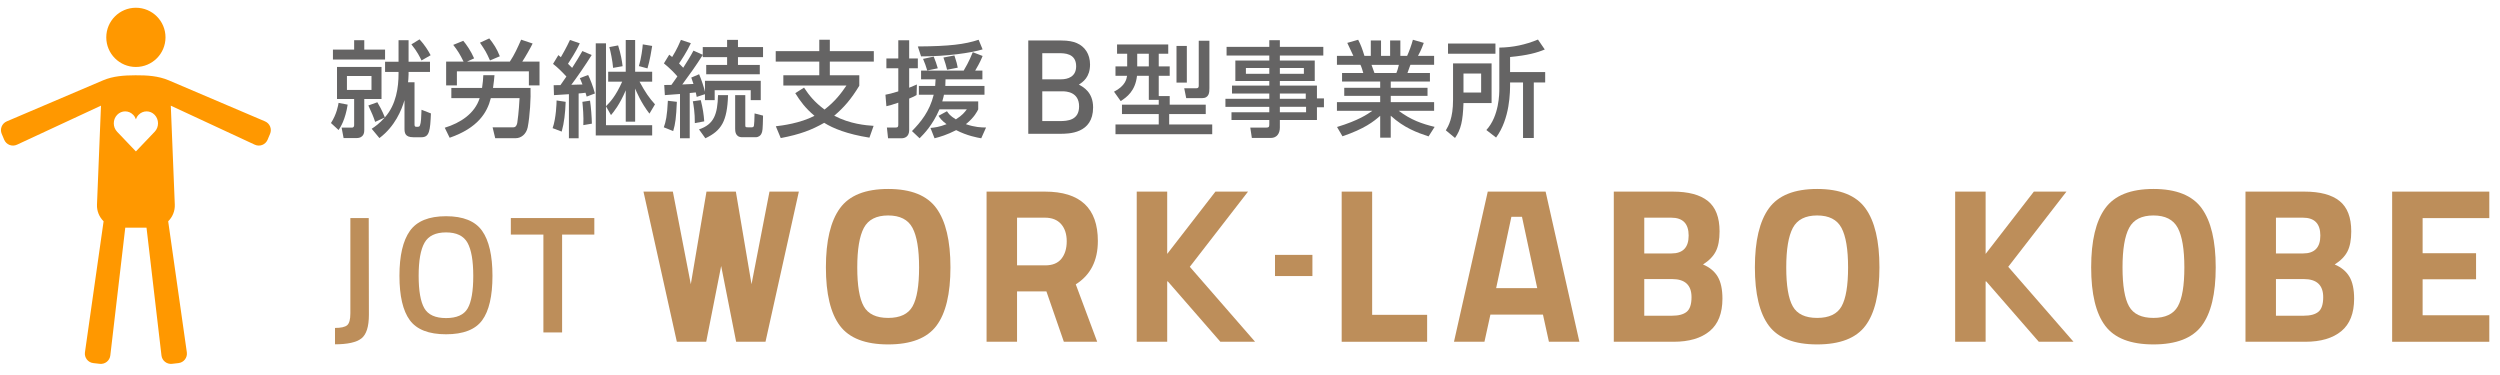
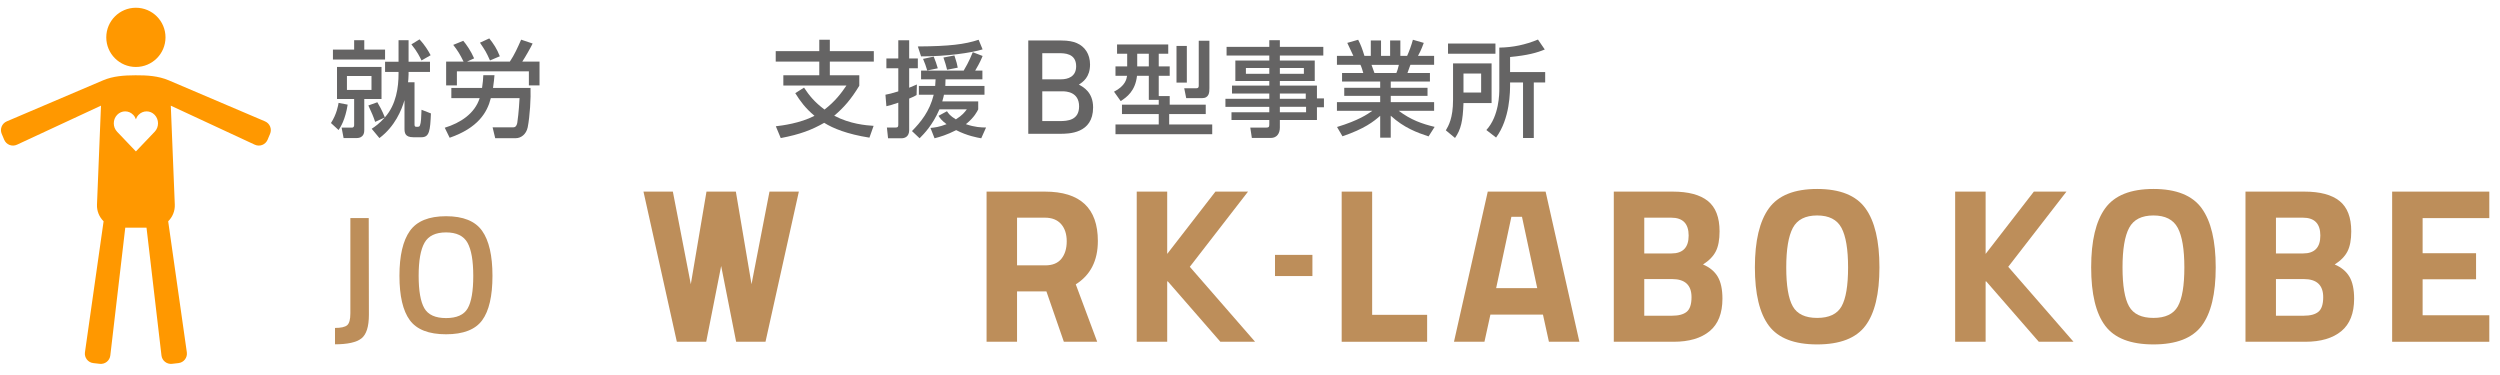
<svg xmlns="http://www.w3.org/2000/svg" id="a" data-name="レイヤー 1" viewBox="0 0 440 66" width="440" height="66">
  <rect width="440" height="66" fill="none" stroke-width="0" />
  <g>
    <path d="m46.653,21.364l-16.949-7.223c-1.842-.785-3.826-.902-5.828-.891-.031 0-.062 0-.092.001-1.944.011-3.865.129-5.653.891L1.182,21.364c-.846.363-1.241,1.342-.882,2.191l.441,1.044c.371.878,1.398,1.27,2.259.863l14.774-6.866-.703,17.399c-.05,1.152.405,2.203,1.163,2.951l-3.282,23.058c-.133.934.532,1.794,1.47,1.9l1.142.13c.917.104,1.745-.553,1.852-1.47l2.632-22.49h3.74l2.632,22.49c.107.916.936,1.574,1.852,1.47l1.142-.13c.938-.106,1.603-.966,1.47-1.9l-3.282-23.058c.758-.748,1.214-1.799,1.163-2.951l-.703-17.399,14.774,6.866c.861.407,1.888.015,2.259-.863l.441-1.044c.358-.849-.036-1.827-.882-2.191Zm-19.433,1.826l-3.303,3.461-3.303-3.461c-.784-.821-.784-2.152,0-2.973.784-.821,2.054-.821,2.838,0,.218.228.369.498.466.783.097-.285.248-.555.466-.783.784-.821,2.054-.821,2.838,0,.784.821.784,2.152,0,2.973Z" fill="#ff9800" stroke-width="0" />
    <circle cx="23.917" cy="6.575" r="5.212" fill="#ff9800" stroke-width="0" />
  </g>
  <g>
    <path d="m61.663,38.377v16.782c0,1.078-.191,1.774-.573,2.087-.382.314-1.092.47-2.131.47v2.881c2.214,0,3.762-.344,4.644-1.029.882-.686,1.323-2.076,1.323-4.173l-.029-17.017h-3.233Z" fill="#bd8e5a" stroke-width="0" />
    <path d="m78.503,38.054c-3.017,0-5.139.863-6.363,2.586-1.225,1.725-1.837,4.36-1.837,7.906,0,3.547.607,6.148,1.822,7.804,1.215,1.655,3.34,2.483,6.378,2.483,3.037,0,5.158-.823,6.363-2.469,1.205-1.646,1.808-4.252,1.808-7.818,0-3.566-.607-6.206-1.822-7.92-1.215-1.714-3.331-2.572-6.349-2.572Zm3.806,16.223c-.657,1.137-1.925,1.705-3.806,1.705s-3.155-.578-3.821-1.734c-.666-1.156-.999-3.061-.999-5.717,0-2.655.343-4.589,1.029-5.805.685-1.214,1.949-1.822,3.791-1.822,1.841,0,3.101.608,3.777,1.822.676,1.216,1.014,3.159,1.014,5.835,0,2.675-.328,4.58-.985,5.716Z" fill="#bd8e5a" stroke-width="0" />
-     <polygon points="89.907 41.286 95.638 41.286 95.638 58.509 98.93 58.509 98.93 41.286 104.602 41.286 104.602 38.377 89.907 38.377 89.907 41.286" fill="#bd8e5a" stroke-width="0" />
    <polygon points="132.268 50.022 129.51 33.724 124.341 33.724 121.582 50.022 118.422 33.724 113.252 33.724 119.123 60.151 124.292 60.151 126.925 46.814 129.559 60.151 134.728 60.151 140.598 33.724 135.429 33.724 132.268 50.022" fill="#bd8e5a" stroke-width="0" />
-     <path d="m156.319,33.257c-4.016,0-6.846,1.134-8.492,3.401-1.646,2.267-2.468,5.732-2.468,10.396,0,4.663.822,8.09,2.468,10.279,1.645,2.19,4.475,3.285,8.492,3.285,4.016,0,6.846-1.095,8.492-3.285,1.645-2.189,2.468-5.615,2.468-10.279,0-4.664-.823-8.129-2.468-10.396-1.646-2.267-4.476-3.401-8.492-3.401Zm4.295,20.656c-.765,1.361-2.196,2.04-4.295,2.04s-3.53-.68-4.294-2.04c-.765-1.36-1.147-3.64-1.147-6.84,0-3.199.389-5.524,1.166-6.976.777-1.45,2.202-2.176,4.275-2.176,2.072,0,3.498.726,4.275,2.176.777,1.452,1.166,3.777,1.166,6.976,0,3.2-.383,5.48-1.147,6.84Z" fill="#bd8e5a" stroke-width="0" />
    <path d="m193.224,42.429c0-5.804-3.109-8.706-9.327-8.706h-10.26v26.427h5.363v-8.861h5.169l3.07,8.861h5.868l-3.77-10.105c2.59-1.632,3.886-4.17,3.886-7.617Zm-6.412,3.109c-.622.777-1.568,1.165-2.837,1.165h-4.974v-8.394h4.897c1.243,0,2.196.376,2.856,1.127.661.752.991,1.762.991,3.031,0,1.27-.311,2.293-.933,3.071Z" fill="#bd8e5a" stroke-width="0" />
    <polygon points="219.652 33.724 213.916 33.724 205.427 44.688 205.427 33.724 200.064 33.724 200.064 60.151 205.427 60.151 205.427 50.007 205.427 49.528 205.538 49.528 214.786 60.151 220.895 60.151 209.407 46.956 219.652 33.724" fill="#bd8e5a" stroke-width="0" />
    <polygon points="363.695 33.724 357.959 33.724 349.47 44.688 349.47 33.724 344.106 33.724 344.106 60.151 349.47 60.151 349.47 50.007 349.47 49.528 349.581 49.528 358.829 60.151 364.937 60.151 353.45 46.956 363.695 33.724" fill="#bd8e5a" stroke-width="0" />
    <polygon points="241.498 33.724 236.135 33.724 236.135 60.151 251.175 60.151 251.175 55.41 241.498 55.41 241.498 33.724" fill="#bd8e5a" stroke-width="0" />
    <path d="m261.846,33.724l-5.946,26.427h5.363l1.049-4.78h9.249l1.049,4.78h5.363l-5.946-26.427h-10.182Zm1.477,16.983l2.681-12.553h1.865l2.682,12.553h-7.229Z" fill="#bd8e5a" stroke-width="0" />
    <path d="m299.729,46.549c1.062-.673,1.813-1.444,2.254-2.313.44-.868.661-2.04.661-3.517,0-2.461-.687-4.243-2.06-5.344-1.374-1.101-3.433-1.652-6.179-1.652h-10.377v26.427h10.532c2.72,0,4.832-.622,6.335-1.866,1.503-1.243,2.254-3.148,2.254-5.712,0-1.658-.279-2.954-.836-3.887-.557-.933-1.418-1.645-2.584-2.137Zm-10.338-8.239h4.741c2.047,0,3.071,1.049,3.071,3.148s-1.011,3.148-3.032,3.148h-4.78v-6.295Zm7.481,16.555c-.558.467-1.418.7-2.584.7h-4.897v-6.451h4.897c2.279,0,3.42,1.063,3.42,3.187,0,1.243-.279,2.099-.836,2.565Z" fill="#bd8e5a" stroke-width="0" />
    <path d="m319.821,33.257c-4.016,0-6.846,1.134-8.492,3.401-1.646,2.267-2.468,5.732-2.468,10.396,0,4.663.822,8.09,2.468,10.279,1.645,2.19,4.475,3.285,8.492,3.285,4.016,0,6.846-1.095,8.492-3.285,1.645-2.189,2.468-5.615,2.468-10.279,0-4.664-.823-8.129-2.468-10.396-1.646-2.267-4.476-3.401-8.492-3.401Zm4.295,20.656c-.765,1.361-2.196,2.04-4.295,2.04s-3.53-.68-4.294-2.04c-.765-1.36-1.147-3.64-1.147-6.84,0-3.199.389-5.524,1.166-6.976.777-1.45,2.202-2.176,4.275-2.176,2.072,0,3.498.726,4.275,2.176.777,1.452,1.166,3.777,1.166,6.976,0,3.2-.383,5.48-1.147,6.84Z" fill="#bd8e5a" stroke-width="0" />
    <path d="m379.006,33.257c-4.016,0-6.846,1.134-8.492,3.401-1.646,2.267-2.468,5.732-2.468,10.396,0,4.663.822,8.09,2.468,10.279,1.645,2.19,4.475,3.285,8.492,3.285,4.016,0,6.846-1.095,8.492-3.285,1.645-2.189,2.468-5.615,2.468-10.279,0-4.664-.823-8.129-2.468-10.396-1.646-2.267-4.476-3.401-8.492-3.401Zm4.295,20.656c-.765,1.361-2.196,2.04-4.295,2.04s-3.53-.68-4.294-2.04c-.765-1.36-1.147-3.64-1.147-6.84,0-3.199.389-5.524,1.166-6.976.777-1.45,2.202-2.176,4.275-2.176,2.072,0,3.498.726,4.275,2.176.777,1.452,1.166,3.777,1.166,6.976,0,3.2-.383,5.48-1.147,6.84Z" fill="#bd8e5a" stroke-width="0" />
    <path d="m410.906,46.549c1.062-.673,1.813-1.444,2.254-2.313.44-.868.661-2.04.661-3.517,0-2.461-.687-4.243-2.06-5.344-1.374-1.101-3.433-1.652-6.179-1.652h-10.377v26.427h10.532c2.72,0,4.832-.622,6.335-1.866,1.503-1.243,2.254-3.148,2.254-5.712,0-1.658-.279-2.954-.836-3.887-.557-.933-1.418-1.645-2.584-2.137Zm-10.338-8.239h4.741c2.047,0,3.071,1.049,3.071,3.148s-1.011,3.148-3.032,3.148h-4.78v-6.295Zm7.481,16.555c-.558.467-1.418.7-2.584.7h-4.897v-6.451h4.897c2.279,0,3.42,1.063,3.42,3.187,0,1.243-.279,2.099-.836,2.565Z" fill="#bd8e5a" stroke-width="0" />
    <polygon points="438.118 38.387 438.118 33.724 421.018 33.724 421.018 60.151 438.118 60.151 438.118 55.487 426.381 55.487 426.381 49.153 435.786 49.153 435.786 44.567 426.381 44.567 426.381 38.387 438.118 38.387" fill="#bd8e5a" stroke-width="0" />
    <rect x="224.4" y="44.858" width="6.585" height="3.727" fill="#bd8e5a" stroke-width="0" />
  </g>
  <g>
    <path d="m61.19,18.417c-.423,2.666-1.25,3.953-1.6,4.468l-1.342-1.232c1.011-1.544,1.269-3.106,1.342-3.548l1.6.312Zm-2.593-9.69h3.733v-1.654h1.783v1.654h3.659v1.747h-9.175v-1.747Zm.717,3.053h7.833v5.645h-3.034v5.424c0,.368,0,1.453-1.397,1.453h-2.243l-.349-1.839h1.838c.147,0,.368-.11.368-.404v-4.634h-3.016v-5.645Zm1.747,1.6v2.445h4.321v-2.445h-4.321Zm10.848-.276c0,.57-.073,1.214-.092,1.379h1.14v7.447c0,.331.128.386.331.386.441,0,.515,0,.625-.239.202-.478.221-1.452.276-2.758l1.655.644c-.129,3.016-.257,4.192-1.655,4.192h-1.453c-1.453,0-1.544-.772-1.544-1.544v-4.983c-.515,1.747-1.673,4.615-4.413,6.675l-1.36-1.637c.588-.386,1.379-.938,2.298-1.985l-1.692.771c-.275-.846-.588-1.6-1.195-2.887l1.581-.569c.257.423.846,1.452,1.324,2.666,2.023-2.262,2.409-5.369,2.409-7.668v-.331h-2.372v-1.802h2.372v-3.787h1.765v3.787h3.77v1.802h-3.77v.441Zm1.931-6.178c.938,1.012,1.582,2.078,1.949,2.795l-1.6.919c-.257-.533-.791-1.636-1.784-2.831l1.434-.883Z" fill="#656464" stroke-width="0" />
    <path d="m78.278,22.48c2.758-.846,5.277-2.482,6.141-5.204h-4.983v-1.802h5.406c.147-.919.184-1.526.221-2.243h1.967c-.055.607-.11,1.269-.257,2.243h6.601c.073,1.729-.11,4.983-.497,6.932-.257,1.251-1.213,1.913-2.078,1.913h-3.641l-.46-1.913h3.678c.331,0,.551-.238.662-.754.055-.294.294-2.133.405-4.376h-5.057c-.644,2.556-2.28,5.24-7.244,6.969l-.864-1.765Zm3.31-11.639c-.644-1.306-1.066-1.986-1.82-2.942l1.765-.717c.497.569,1.361,1.802,1.912,3.089l-1.25.57h7.539c.809-1.195,1.397-2.52,1.986-3.861l2.022.68c-.294.625-1.324,2.445-1.82,3.182h3.034v4.191h-1.875v-2.481h-12.668v2.481h-1.894v-4.191h3.071Zm4.523-4.082c.772.975,1.324,1.783,1.857,3.144l-1.729.735c-.68-1.507-.791-1.673-1.765-3.125l1.636-.754Z" fill="#656464" stroke-width="0" />
-     <path d="m97.259,22.554c.625-1.747.699-4.468.699-4.872l1.6.238c-.074,1.949-.258,3.678-.699,5.24l-1.6-.606Zm6.877-12.871c-1.03,1.674-2.648,4.009-3.585,5.24.312,0,1.691-.055,1.967-.055-.184-.46-.276-.681-.459-1.122l1.453-.551c.368.753.846,1.948,1.195,3.254l-1.453.552c-.128-.441-.147-.496-.202-.681-.239.037-.864.11-1.213.129v7.888h-1.71v-7.759c-.478.037-2.39.147-2.629.165l-.055-1.746c.423,0,.552,0,1.195-.019.735-1.048.827-1.177,1.048-1.508-.735-.791-1.508-1.581-2.354-2.225l.938-1.545c.202.166.257.221.441.368.092-.147,1.048-1.802,1.6-3.034l1.729.589c-.294.625-.68,1.471-2.078,3.604.239.221.331.312.735.717.883-1.379,1.232-1.967,1.802-2.96l1.636.698Zm-1.471,12.338c.074-1.508-.073-3.145-.165-4.101l1.342-.202c.166.993.313,2.997.331,4.045l-1.508.258Zm4.376-7.648v-1.747h3.089v-5.59h1.655v5.59h2.997v1.747h-2.225c1.048,1.93,1.692,2.85,2.722,3.989l-.975,1.637c-1.471-1.894-2.298-3.88-2.519-4.413v5.829h-1.655v-5.517c-1.066,2.52-2.115,3.788-2.593,4.358l-.882-1.545v3.328h8.127v1.802h-9.929V7.624h1.802v11.068c.68-.681,1.691-1.71,2.85-4.32h-2.464Zm.864-2.428c-.092-1.213-.478-3.052-.662-3.659l1.544-.294c.478,1.508.68,2.703.791,3.659l-1.673.294Zm4.542-.312c.423-1.397.644-3.199.68-3.824l1.655.275c-.11.735-.423,2.63-.828,3.953l-1.507-.404Z" fill="#656464" stroke-width="0" />
-     <path d="m119.127,17.92c-.128,2.832-.257,3.843-.644,5.148l-1.655-.662c.35-.938.588-2.004.717-4.67l1.581.184Zm-2.225-2.96c.735-.019.919-.019,1.269-.019.257-.367.735-1.029,1.048-1.489-.404-.496-1.25-1.379-2.372-2.298l.938-1.526c.129.11.386.294.515.404.846-1.36,1.342-2.537,1.544-3.016l1.747.589c-.699,1.526-1.747,3.07-2.078,3.566.459.479.588.626.735.754.68-1.066,1.306-2.059,1.802-3.015l1.636.735v-1.361h4.284v-1.269h1.912v1.269h4.413v1.766h-4.413v1.379h3.843v1.637h-9.432v-1.637h3.677v-1.379h-4.284v-.386c-1.066,1.728-2.427,3.604-3.604,5.203.46-.019.754-.037,1.968-.092-.184-.552-.276-.81-.386-1.122l1.379-.588c.368.846.882,2.372,1.03,3.089v-1.931h9.818v3.401h-1.765v-1.747h-6.343v1.747h-1.71v-1.048l-1.453.478c-.055-.202-.074-.404-.166-.79-.331.036-.625.073-1.066.11v7.961h-1.71v-7.796c-.368.037-2.243.185-2.666.202l-.11-1.783Zm6.435,2.666c.368,1.489.515,2.464.607,3.732l-1.655.312c.019-1.802-.239-3.291-.349-3.843l1.397-.202Zm-.312,5.148c2.648-.901,3.254-2.647,3.347-6.031h1.765c-.147,4.634-1.177,6.252-3.99,7.594l-1.122-1.562Zm6.362-6.031h1.784v5.314c0,.312.074.349.441.349h.735c.276,0,.331-.202.349-.312.055-.294.074-.9.11-2.133l1.49.387c-.055,2.5-.074,2.776-.313,3.235-.147.276-.478.57-.993.57h-2.354c-1.232,0-1.25-1.066-1.25-1.526v-5.884Z" fill="#656464" stroke-width="0" />
    <path d="m153.02,24.227c-3.953-.625-6.398-1.636-7.961-2.61-2.207,1.25-4.192,2.022-7.649,2.685l-.864-2.078c1.103-.129,4.248-.515,6.803-1.839-1.618-1.36-2.5-2.574-3.383-3.989l1.544-.975c.901,1.379,1.857,2.556,3.604,3.861,1.894-1.453,2.979-2.924,3.861-4.229h-11.106v-1.802h6.325v-2.408h-7.667v-1.839h7.667v-2.005h1.857v2.005h7.741v1.839h-7.741v2.408h5.185v1.839c-1.452,2.39-2.703,3.824-4.413,5.276,2.795,1.472,5.589,1.692,6.932,1.784l-.735,2.077Z" fill="#656464" stroke-width="0" />
    <path d="m155.839,16.67c.57-.11,1.177-.239,2.261-.588v-4.063h-2.096v-1.729h2.096v-3.199h1.913v3.199h1.526v1.729h-1.526v3.42c.441-.166.772-.313,1.36-.57l-.055,1.857c-.312.184-.533.312-1.305.625v5.553c0,1.195-.828,1.434-1.361,1.434h-2.354l-.202-1.894h1.544c.386,0,.459-.11.459-.552v-3.824c-1.195.423-1.655.533-2.096.625l-.166-2.022Zm10.296,0c-.037.221-.092.496-.294,1.177h6.325v1.397c-.184.368-.662,1.397-2.17,2.611,1.618.551,2.629.569,3.549.588l-.846,1.894c-.662-.11-2.501-.441-4.413-1.434-1.6.827-2.868,1.195-3.806,1.434l-.717-1.82c.717-.073,1.507-.146,2.832-.661-.864-.644-1.14-1.049-1.416-1.472l1.489-.809c.258.386.533.809,1.563,1.434,1.158-.735,1.526-1.231,1.931-1.765h-4.817c-1.25,2.85-2.685,4.266-3.494,5.093l-1.342-1.269c1.545-1.581,3.107-3.456,3.825-6.398h-2.611v-1.545h2.868c.037-.44.055-.661.074-1.158h-2.556v-1.544h7.501c.276-.479.883-1.453,1.6-3.236l1.729.662c-.184.459-.459,1.158-1.305,2.574h1.269v1.544h-6.491c0,.497-.019.718-.037,1.158h6.895v1.545h-7.134Zm6.803-7.979c-1.931.606-6.398,1.25-10.83,1.231l-.57-1.747c5.571-.036,8.256-.367,10.701-1.177l.699,1.692Zm-8.605,1.269c.294.698.515,1.36.717,2.06l-1.857.386c-.147-.552-.478-1.453-.735-2.041l1.875-.404Zm3.641-.202c.386,1.177.497,1.6.588,2.151l-1.875.367c-.184-.754-.331-1.25-.644-2.151l1.931-.367Z" fill="#656464" stroke-width="0" />
    <path d="m186.753,7.126c1.284,0,2.133.187,2.754.455,1.408.601,2.34,1.926,2.34,3.769,0,2.257-1.263,3.086-1.967,3.541.766.414,2.505,1.325,2.505,4.017,0,4.639-4.328,4.639-5.818,4.639h-5.591V7.126h5.777Zm-3.313,2.236v4.597h3.313c1.139,0,2.65-.414,2.65-2.299,0-2.298-2.091-2.298-3.043-2.298h-2.92Zm0,6.709v5.238h3.085c1.325,0,3.396-.124,3.396-2.588,0-2.568-2.299-2.65-2.94-2.65h-3.541Z" fill="#656464" stroke-width="0" />
    <path d="m203.938,17.571h-1.747v-4.229h-2.078c-.294,2.666-1.784,3.751-2.868,4.45l-1.177-1.655c2.004-1.029,2.207-2.225,2.298-2.795h-2.041v-1.654h2.059v-2.226h-1.783v-1.636h9.009v1.636h-1.673v2.226h1.931v1.654h-1.931v3.567h1.931v1.508h6.343v1.654h-6.436v1.839h7.576v1.71h-17.026v-1.71h7.612v-1.839h-6.472v-1.654h6.472v-.846Zm-3.788-8.109v2.226h2.041v-2.226h-2.041Zm6.914-1.379h1.82v6.454h-1.82v-6.454Zm3.917-.919h1.875v8.366c0,.735-.037,1.746-1.324,1.746h-2.758l-.349-1.746h2.151c.404,0,.404-.312.404-.497v-7.869Z" fill="#656464" stroke-width="0" />
    <path d="m232.904,9.774h-7.649v.883h6.141v3.604h-6.141v.809h6.527v2.243h1.232v1.562h-1.232v2.243h-6.527v1.343c0,.956-.478,1.82-1.6,1.82h-3.328l-.276-1.82h2.776c.497,0,.57-.147.57-.57v-.772h-6.656v-1.36h6.656v-.956h-7.722v-1.416h7.722v-.919h-6.564v-1.397h6.564v-.809h-5.976v-3.604h5.976v-.883h-7.52v-1.525h7.52v-1.177h1.857v1.177h7.649v1.525Zm-9.506,2.188h-4.119v1.029h4.119v-1.029Zm6.086,0h-4.229v1.029h4.229v-1.029Zm.331,4.505h-4.56v.919h4.56v-.919Zm.055,2.335h-4.615v.956h4.615v-.956Z" fill="#656464" stroke-width="0" />
    <path d="m251.425,24.006c-1.986-.661-4.303-1.489-6.656-3.641v3.861h-1.857v-3.843c-1.177,1.03-2.758,2.28-6.638,3.604l-.956-1.637c3.806-1.158,5.387-2.262,6.215-2.85h-6.233v-1.526h7.612v-1.104h-6.325v-1.416h6.325v-1.103h-6.711v-1.508h3.733c-.074-.294-.331-1.141-.497-1.435h-4.137v-1.581h2.887c-.128-.275-.717-1.526-1.066-2.28l1.913-.552c.459.883.735,1.618,1.103,2.832h1.122v-2.703h1.802v2.703h1.6v-2.703h1.802v2.703h1.195c.35-.754.809-2.041,1.011-2.832l1.913.552c-.055.166-.46,1.306-1.011,2.28h2.832v1.581h-4.174c-.092.239-.441,1.232-.515,1.435h3.953v1.508h-6.895v1.103h6.472v1.416h-6.472v1.104h7.631v1.526h-6.233c2.17,1.617,4.063,2.279,6.325,2.831l-1.066,1.673Zm-5.663-11.16c.128-.294.276-.699.441-1.435h-4.817c.092.202.423,1.214.515,1.435h3.861Z" fill="#656464" stroke-width="0" />
    <path d="m255.734,11.154h6.785v6.986h-4.946c-.11,3.163-.441,4.634-1.489,6.142l-1.618-1.343c.46-.771,1.269-2.133,1.269-5.332v-6.453Zm7.465-1.692h-8.348v-1.802h8.348v1.802Zm-5.626,3.476v3.347h3.107v-3.347h-3.107Zm14.305-4.229c-1.361.57-2.997,1.03-6.104,1.324v2.647h6.178v1.839h-2.004v9.764h-1.894v-9.764h-2.28c.019,1.691-.019,6.362-2.464,9.69l-1.71-1.324c2.28-2.482,2.28-6.49,2.28-7.227v-7.28c2.409-.037,4.579-.497,6.803-1.416l1.195,1.746Z" fill="#656464" stroke-width="0" />
  </g>
</svg>